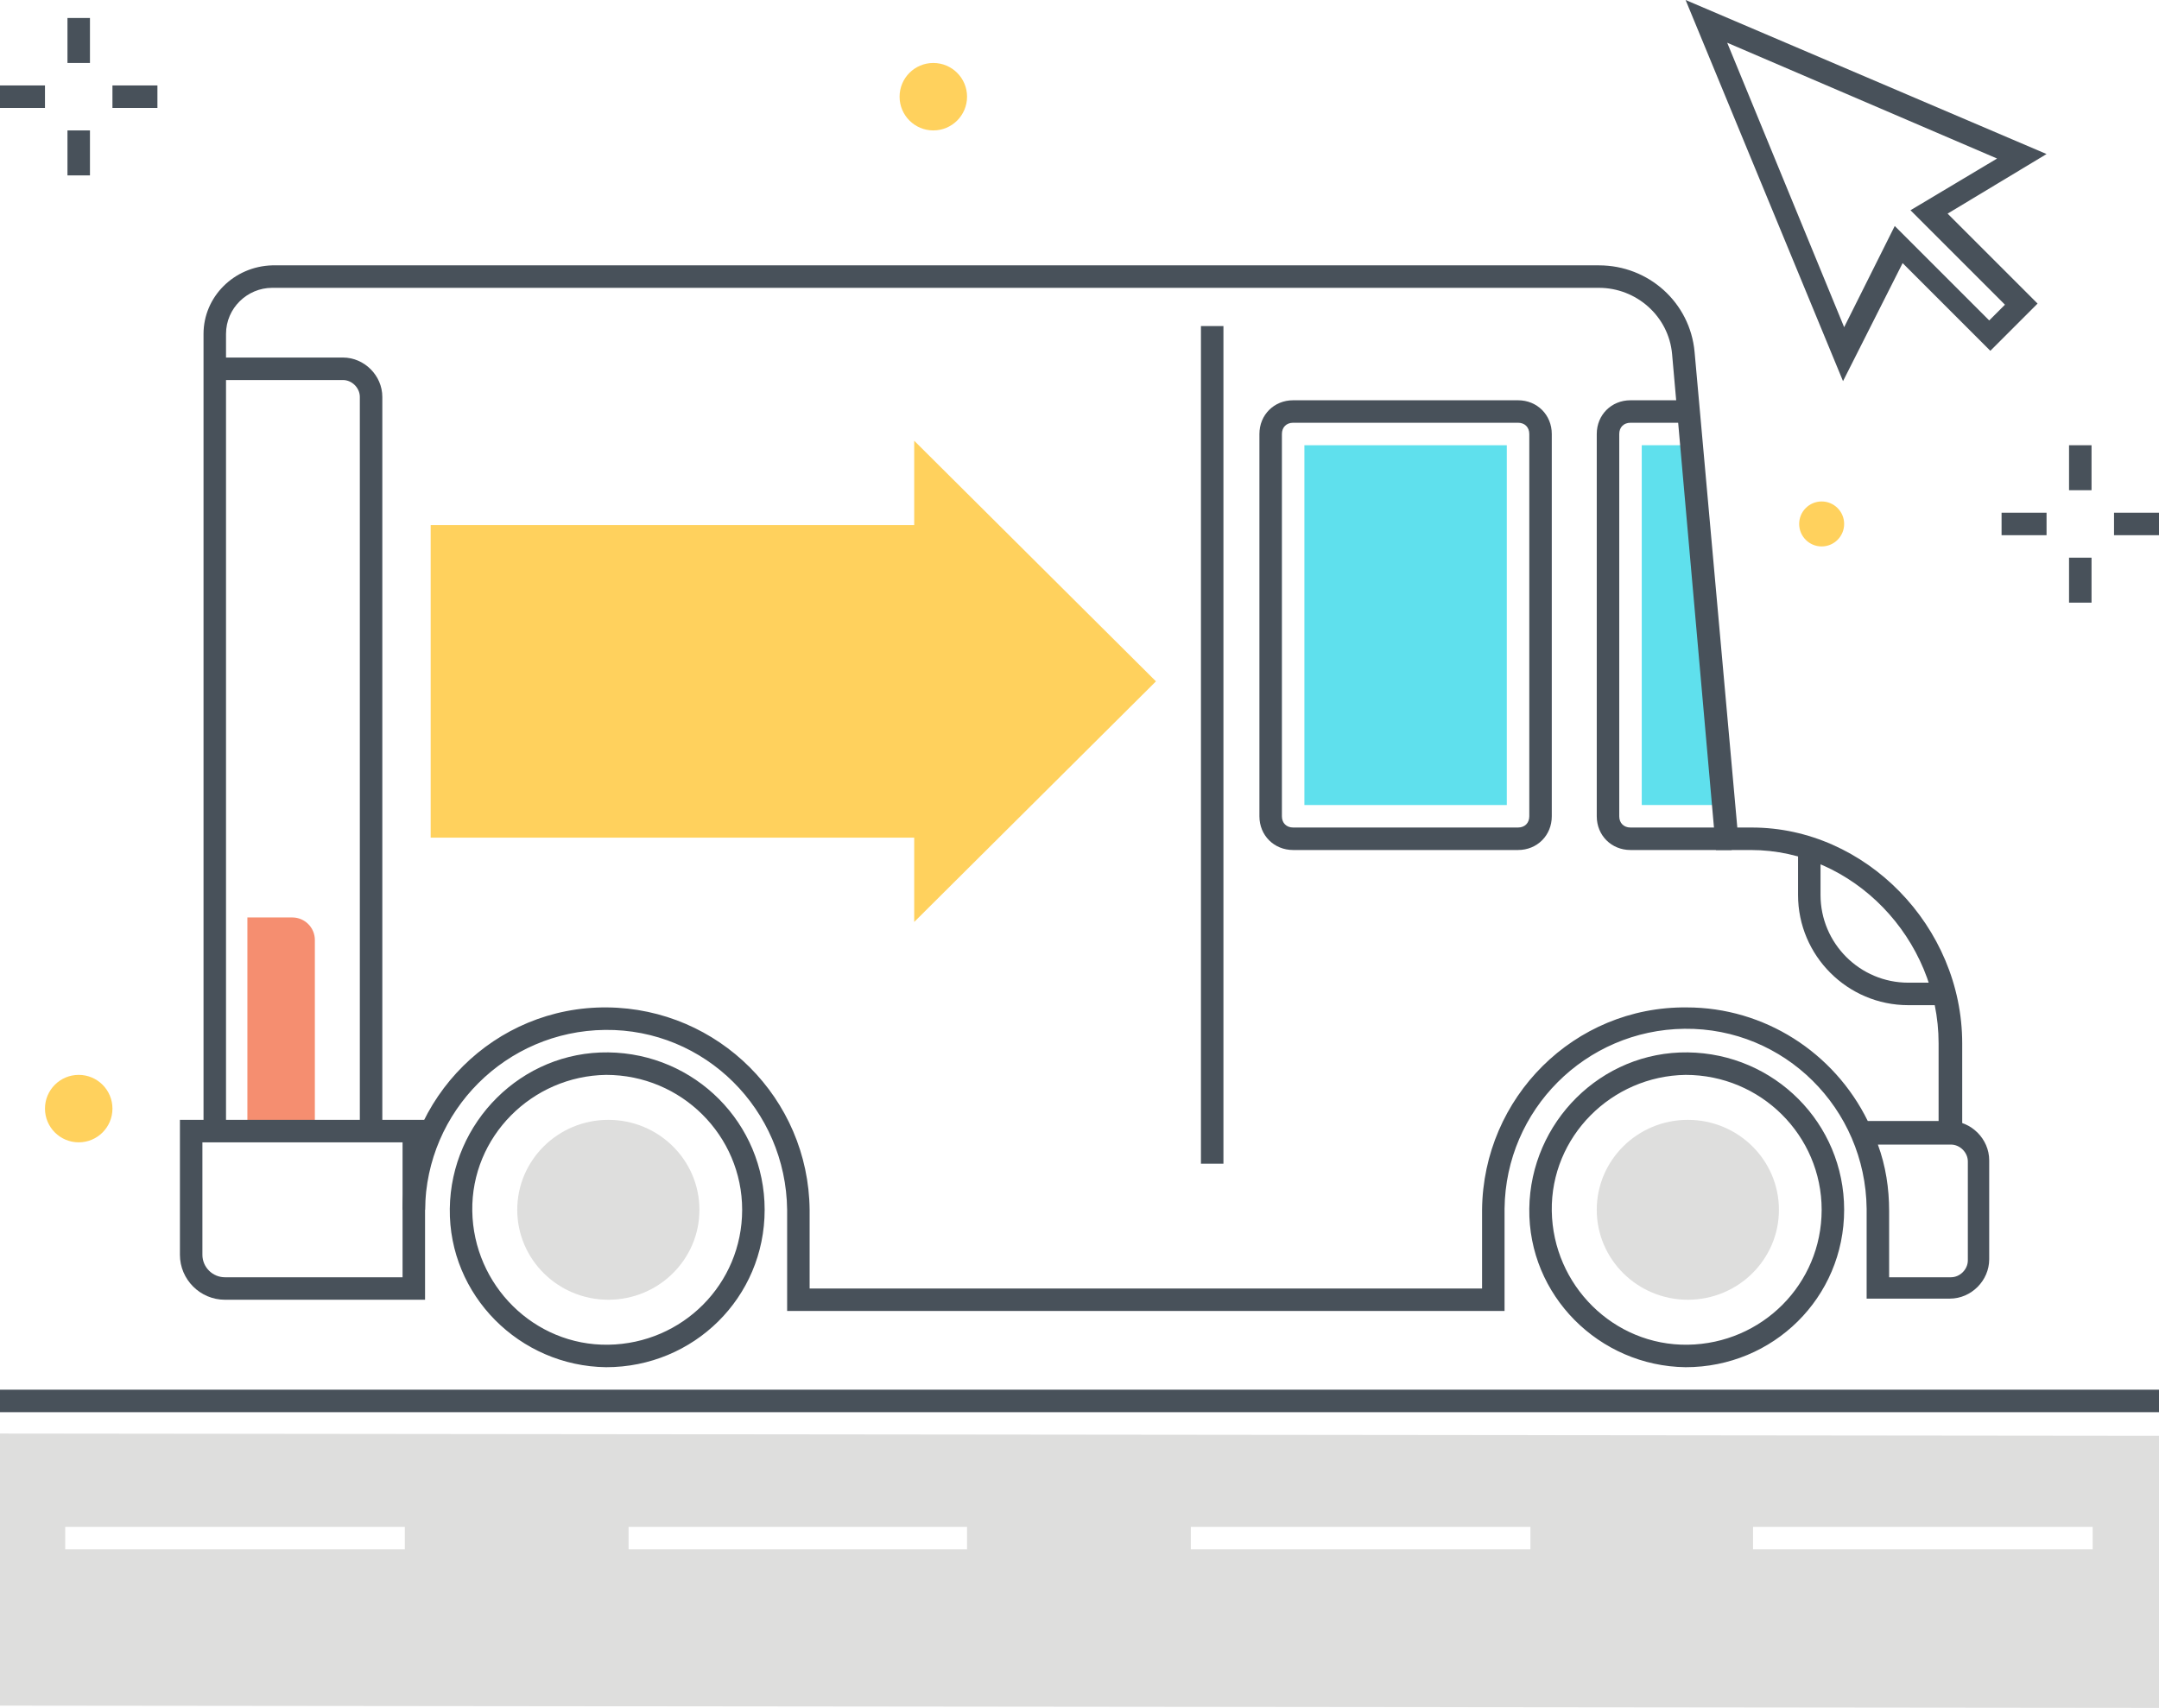
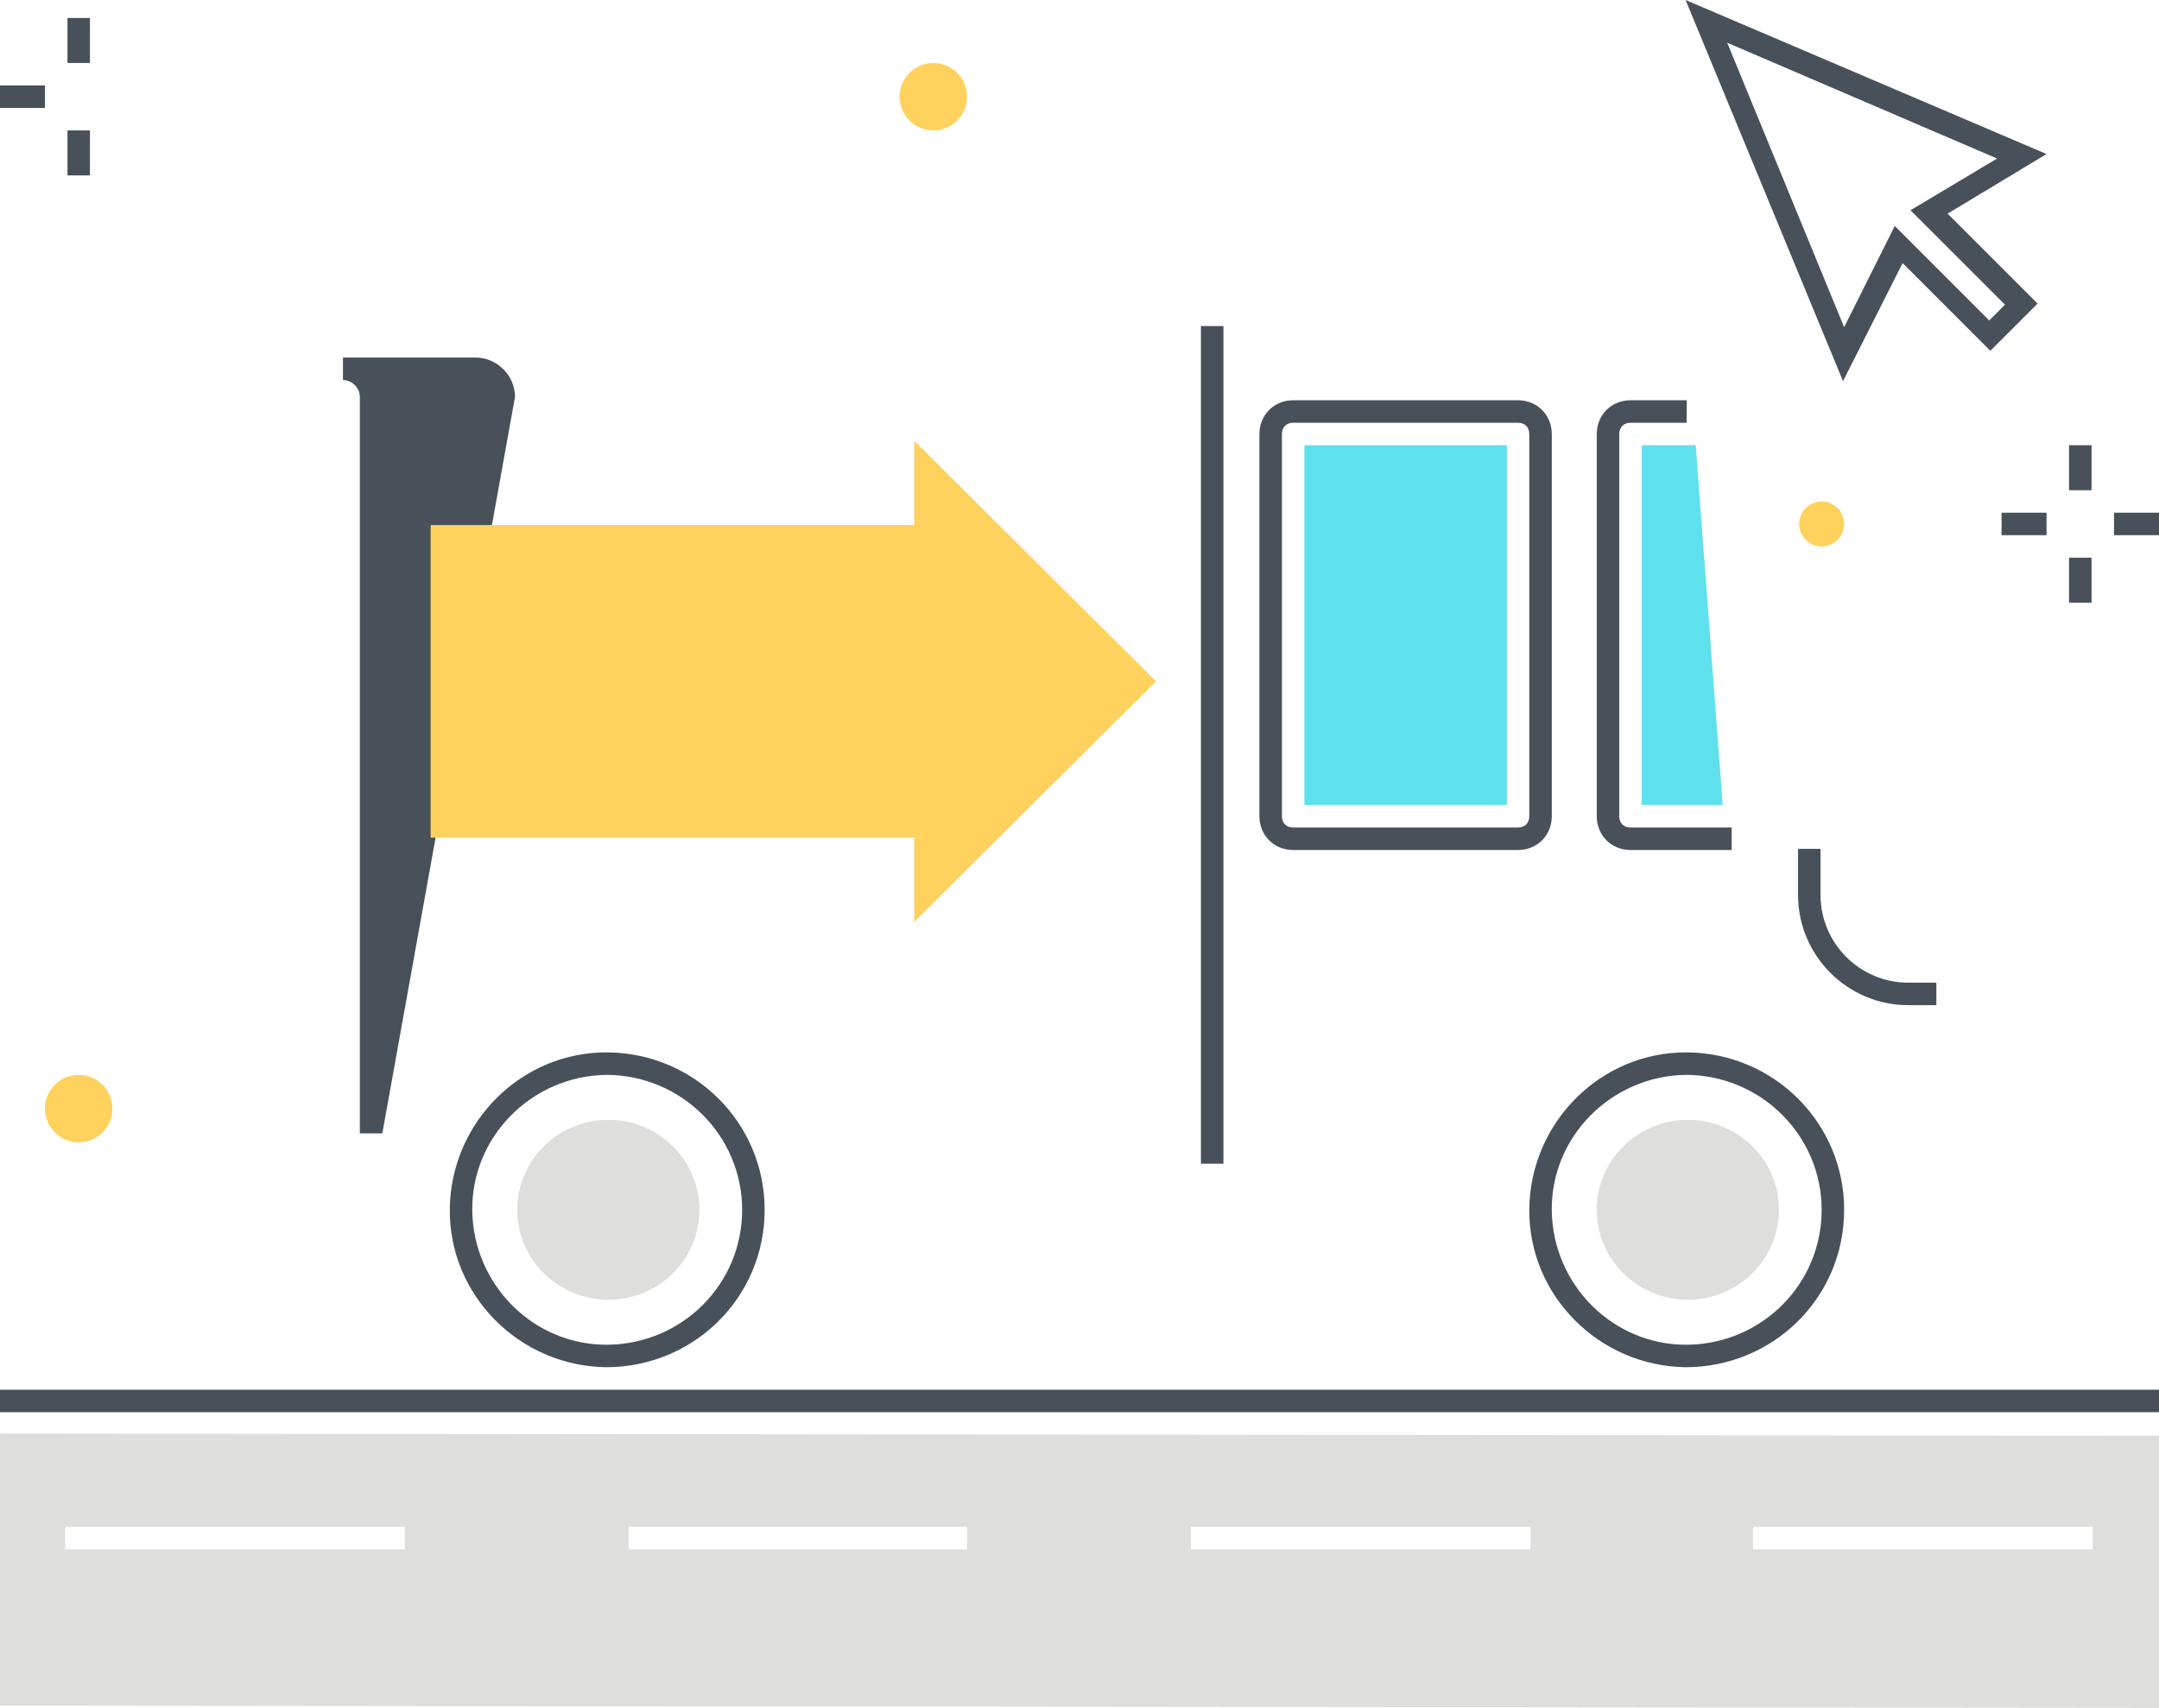
<svg xmlns="http://www.w3.org/2000/svg" version="1.1" id="Layer_1" x="0px" y="0px" viewBox="0 0 192 151.9" style="enable-background:new 0 0 192 151.9;" xml:space="preserve">
  <style type="text/css">
	.st0{fill:#F58E70;}
	.st1{fill:#5FE0ED;}
	.st2{fill:#48515A;}
	.st3{fill:#DEDEDD;}
	.st4{fill:#FFD15D;}
</style>
  <title>Color line, delivery illustration concept illustration, icon</title>
  <desc>Color line, delivery concept illustration, icon, background and graphics. The illustration is colorful, flat, vector, pixel perfect, suitable for web and print. It is linear stokes and fills.</desc>
  <g id="Layer_4">
    <g>
-       <path class="st0" d="M28,100.6v-17c0-1.1-0.9-2-2-2h-4v19H28z" />
      <polygon class="st1" points="150.8,39.6 146,39.6 146,71.6 153.2,71.6   " />
      <rect x="0" y="123.6" class="st2" width="192" height="2" />
-       <path class="st2" d="M174.4,100.7h-2v-7.9c0-9.3-7.6-17.2-16.7-17.2h-3.1l-3.9-44.1c-0.3-3.4-3.2-5.9-6.5-5.9l-118,0    c-2.2,0-4.1,1.8-4.1,4.1v71h-2v-71c0-3.3,2.7-6,6.1-6.1l118,0c4.4,0,8.1,3.3,8.5,7.7l3.8,42.3h1.3c10.1,0,18.7,8.8,18.7,19.2    V100.7z" />
      <path class="st2" d="M149.9,121.6c-7.7-0.1-14-6.4-13.9-14.1c0.1-7.7,6.4-14,14.1-13.9c7.7,0.1,13.9,6.3,13.9,14    C164,115.4,157.7,121.6,149.9,121.6z M149.9,95.6c-6.6,0.1-12,5.5-11.9,12.1c0.1,6.6,5.5,12,12.1,11.9c6.6-0.1,11.9-5.4,11.9-12    C162,101,156.6,95.6,149.9,95.6z" />
      <ellipse class="st3" cx="150.1" cy="107.6" rx="8.1" ry="8" />
      <path class="st2" d="M172.2,89.4h-2.5c-5.4,0-9.8-4.4-9.8-9.8v-4.1h2v4.1c0,4.3,3.5,7.8,7.8,7.8h2.5V89.4z" />
-       <path class="st2" d="M34,100.8h-2V35.3c0-0.8-0.7-1.5-1.5-1.5H18.7v-2h11.8c1.9,0,3.5,1.6,3.5,3.5L34,100.8z" />
+       <path class="st2" d="M34,100.8h-2V35.3c0-0.8-0.7-1.5-1.5-1.5v-2h11.8c1.9,0,3.5,1.6,3.5,3.5L34,100.8z" />
      <polygon class="st4" points="102.8,60.6 81.3,39.2 81.3,46.7 38.3,46.7 38.3,74.5 81.3,74.5 81.3,82   " />
      <rect x="106.8" y="29" class="st2" width="2" height="74.5" />
      <path class="st2" d="M53.9,121.6c-7.7-0.1-14-6.4-13.9-14.1c0.1-7.7,6.4-14,14.1-13.9c7.7,0.1,13.9,6.3,13.9,14    C68,115.4,61.7,121.6,53.9,121.6z M53.9,95.6c-6.6,0.1-12,5.5-11.9,12.1s5.5,12,12.1,11.9c6.6-0.1,11.9-5.4,11.9-12    C66,101,60.6,95.6,53.9,95.6z" />
      <ellipse class="st3" cx="54.1" cy="107.6" rx="8.1" ry="8" />
      <path class="st2" d="M135,75.6h-20c-1.7,0-3-1.3-3-3v-34c0-1.7,1.3-3,3-3h20c1.7,0,3,1.3,3,3v34C138,74.3,136.7,75.6,135,75.6z     M115,37.6c-0.6,0-1,0.4-1,1v34c0,0.6,0.4,1,1,1h20c0.6,0,1-0.4,1-1v-34c0-0.6-0.4-1-1-1H115z" />
      <rect x="116" y="39.6" class="st1" width="18" height="32" />
      <path class="st2" d="M154,75.6h-9c-1.7,0-3-1.3-3-3v-34c0-1.7,1.3-3,3-3h5v2h-5c-0.6,0-1,0.4-1,1v34c0,0.6,0.4,1,1,1h9V75.6z" />
      <g>
        <g>
          <rect x="6" y="1.6" class="st2" width="2" height="4" />
          <rect x="6" y="11.6" class="st2" width="2" height="4" />
        </g>
        <g>
-           <rect x="10" y="7.6" class="st2" width="4" height="2" />
          <rect y="7.6" class="st2" width="4" height="2" />
        </g>
      </g>
      <g>
        <g>
          <rect x="184" y="39.6" class="st2" width="2" height="4" />
          <rect x="184" y="49.6" class="st2" width="2" height="4" />
        </g>
        <g>
          <rect x="188" y="45.6" class="st2" width="4" height="2" />
          <rect x="178" y="45.6" class="st2" width="4" height="2" />
        </g>
      </g>
      <path class="st3" d="M0,127.5v24.2l192,0.2v-24.2L0,127.5z M36,137.8H5.8v-2H36L36,137.8z M86,137.8H55.9v-2H86L86,137.8z     M136.1,137.8h-30.2v-2h30.2L136.1,137.8z M186.1,137.8h-30.2v-2h30.2L186.1,137.8z" />
      <circle class="st4" cx="162" cy="46.6" r="2" />
      <circle class="st4" cx="7" cy="98.6" r="3" />
      <circle class="st4" cx="83" cy="8.6" r="3" />
-       <path class="st2" d="M133.8,116.6H70l0-9c-0.1-8.9-7.3-16.1-16.2-16c-8.8,0.1-15.9,7.2-16,16h-2c0.1-10,8.2-18.1,18.2-18    c9.9,0.1,17.9,8.1,18,18l0,7h59.8v-7c0.1-10,8.2-18.1,18.2-18c6.9,0,13.1,4,16.1,10.1h7.3c1.9,0,3.5,1.6,3.5,3.5v8.8    c0,1.9-1.6,3.5-3.5,3.5H166l0-8c-0.1-8.9-7.3-16.1-16.2-16c-8.8,0.1-15.9,7.2-16,16V116.6z M168,113.6h5.5c0.8,0,1.5-0.7,1.5-1.5    v-8.8c0-0.8-0.7-1.5-1.5-1.5H167c0.7,1.9,1,3.9,1,5.9L168,113.6z" />
-       <path class="st2" d="M37.8,115.6H20c-2.2,0-4-1.8-4-4v-12h21.8V115.6z M18,101.6v10c0,1.1,0.9,2,2,2h15.8v-12H18z" />
      <path class="st2" d="M163.9,33.9L149.9,0l32.1,13.7l-8.8,5.3l8,8l-4.2,4.2l-7.8-7.8L163.9,33.9z M153.6,3.8L164,29.1l4.5-9    l8.4,8.4l1.4-1.4l-8.4-8.4l7.7-4.6L153.6,3.8z" />
    </g>
  </g>
</svg>